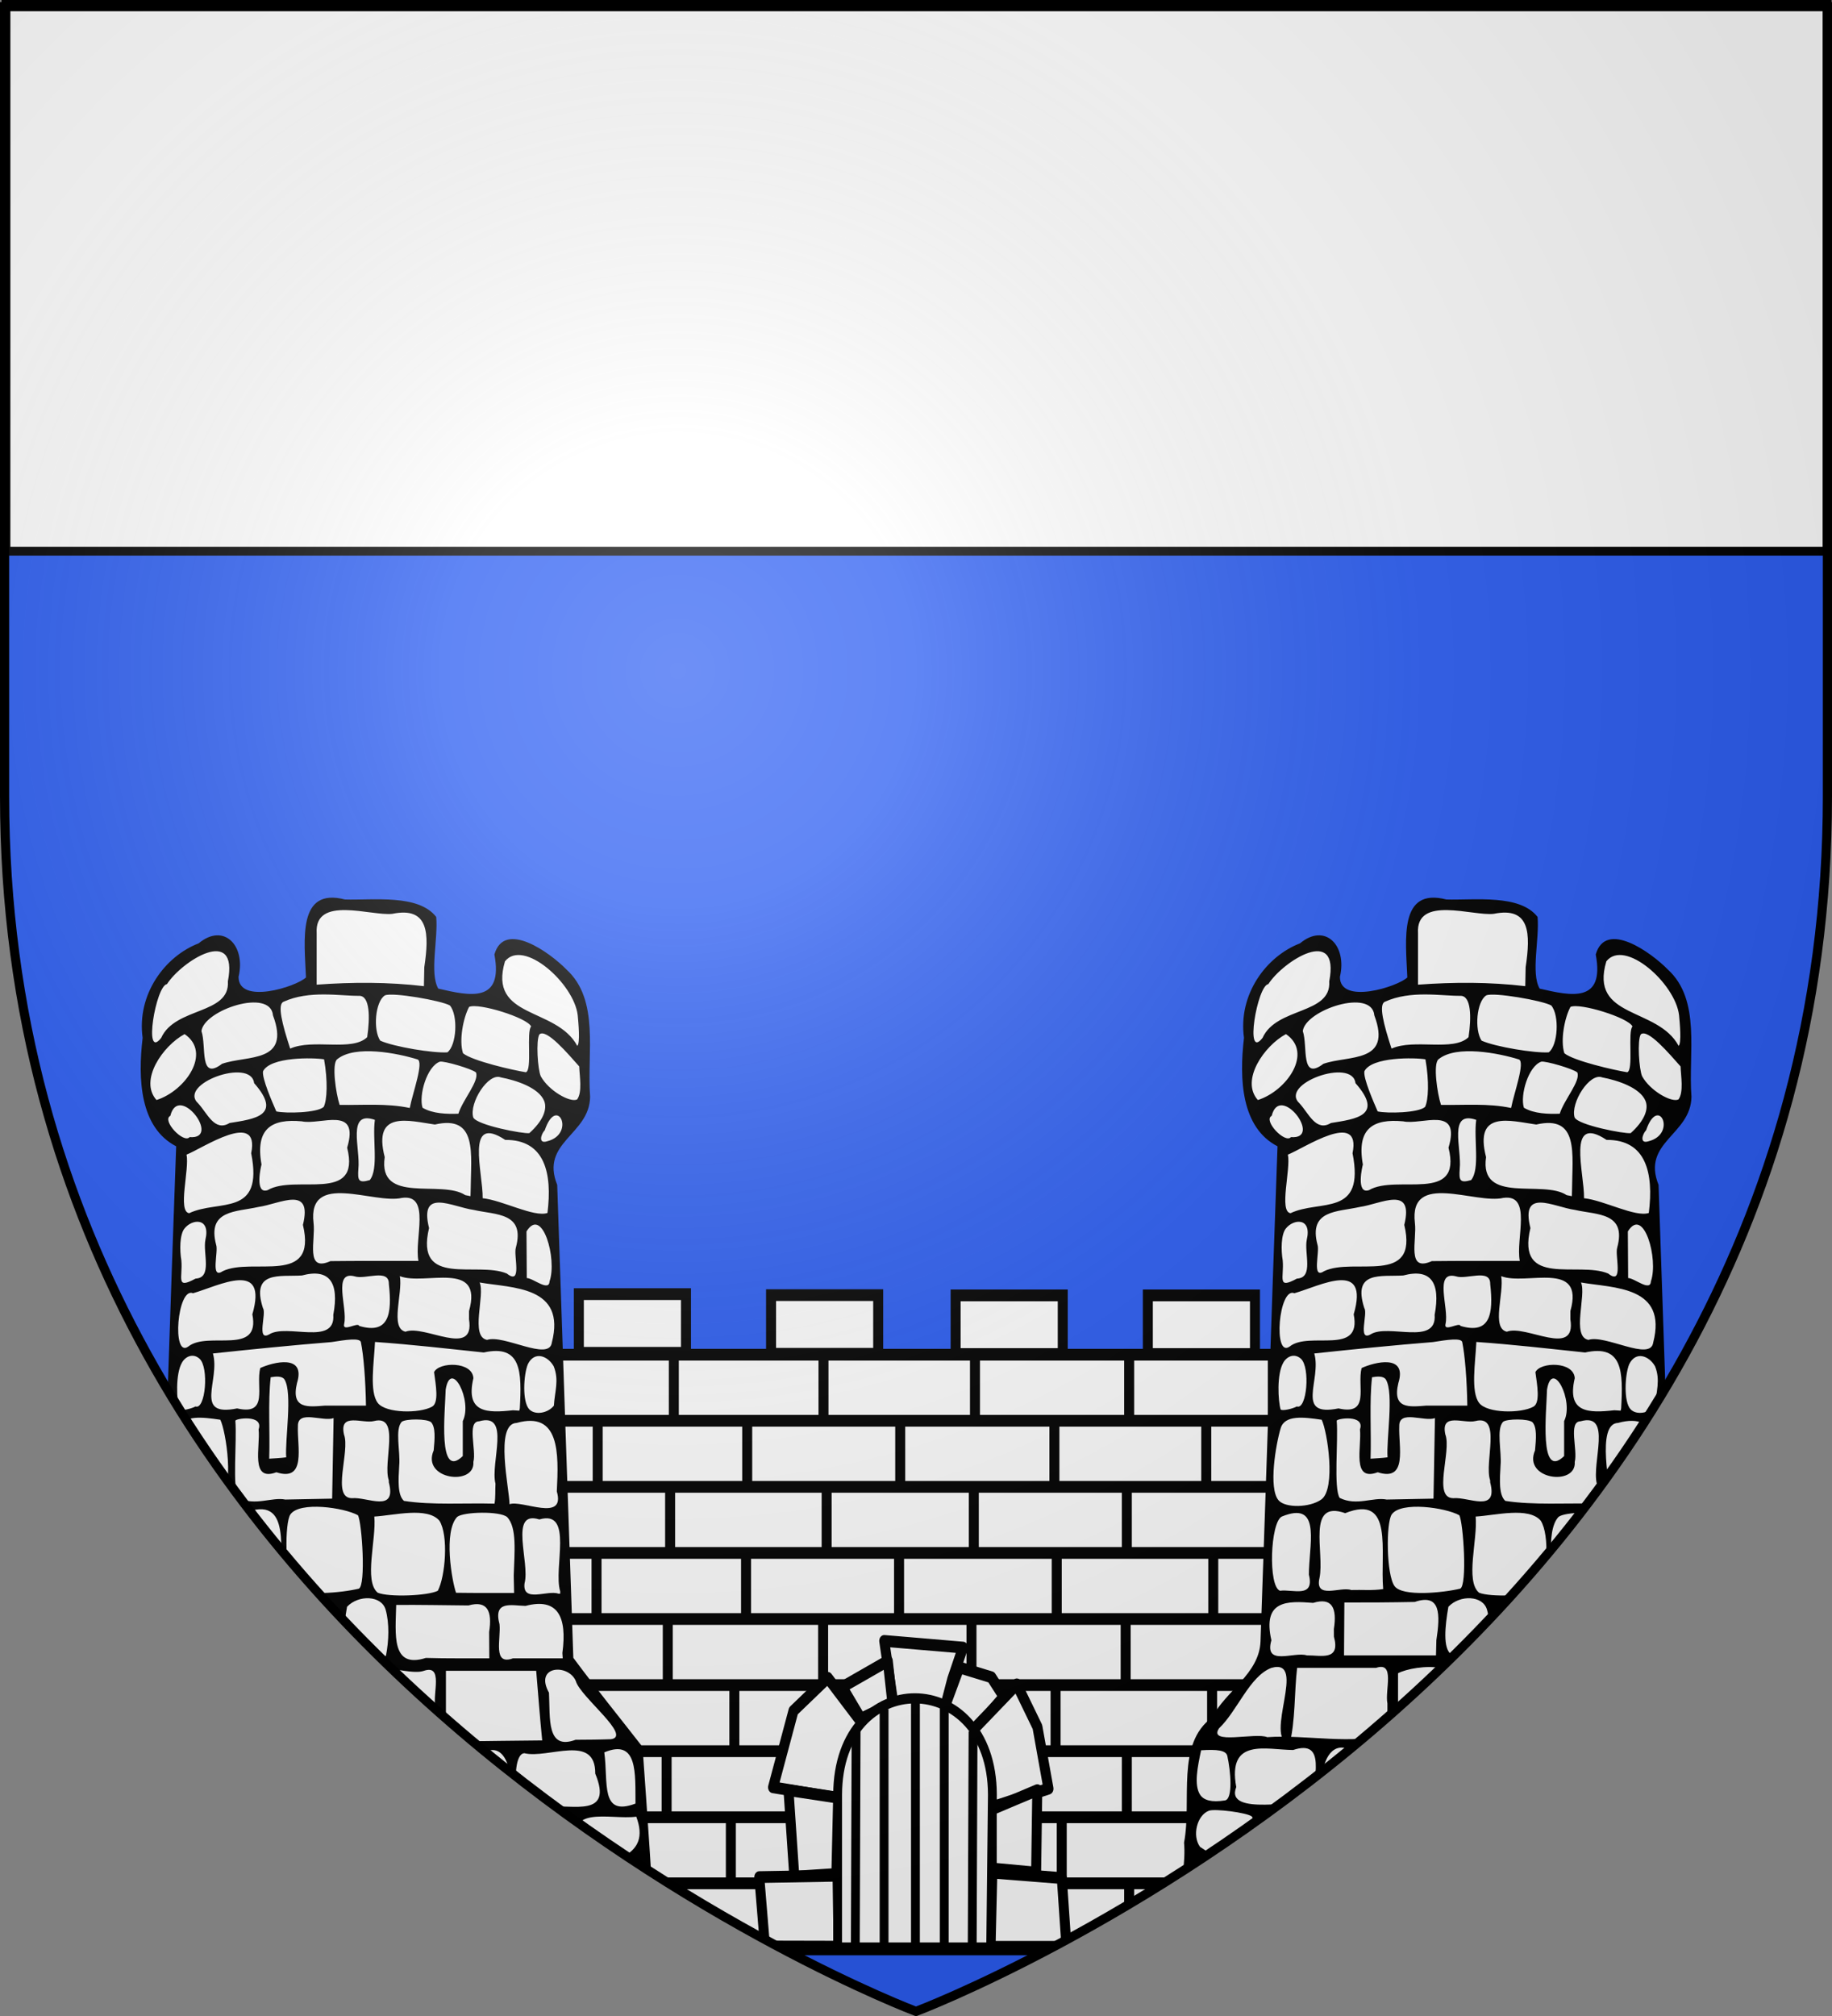
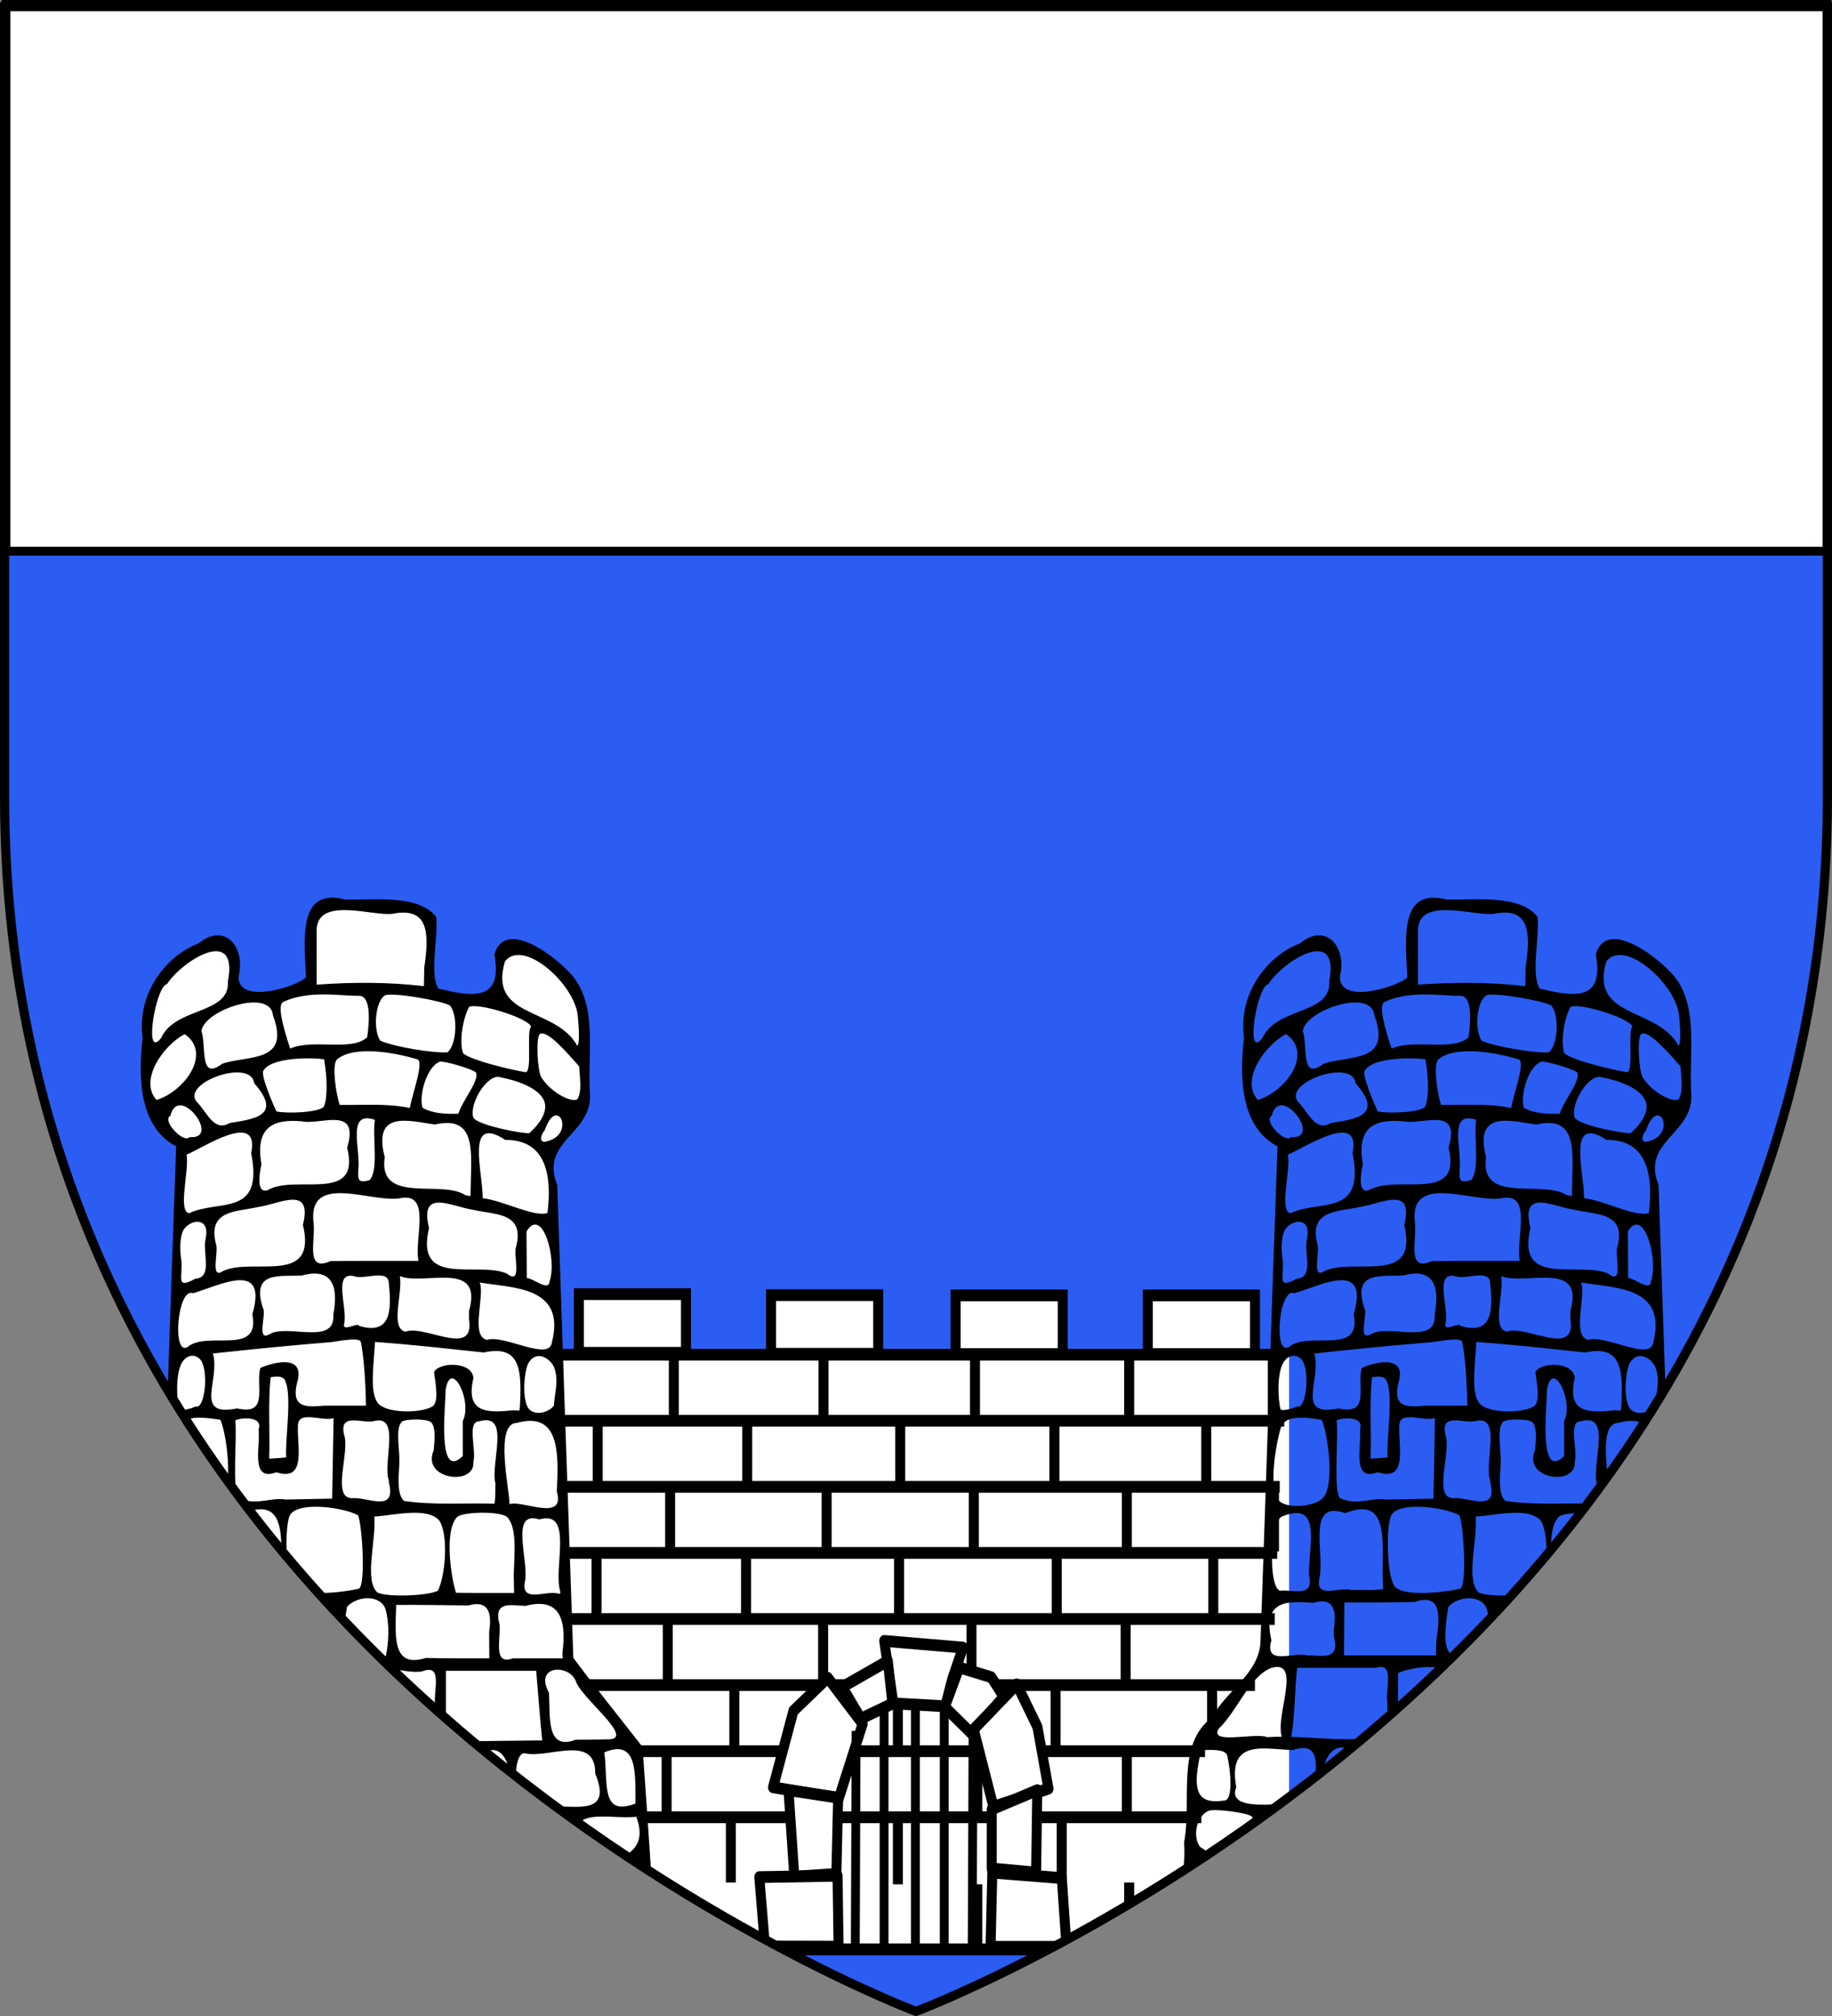
<svg xmlns="http://www.w3.org/2000/svg" xmlns:xlink="http://www.w3.org/1999/xlink" width="600" height="660" version="1.0">
  <rect width="100%" height="100%" fill="#808080" stroke="none" />
  <defs>
    <linearGradient id="b">
      <stop offset="0" style="stop-color:#fff;stop-opacity:.314" />
      <stop offset=".19" style="stop-color:#fff;stop-opacity:.251" />
      <stop offset=".6" style="stop-color:#6b6b6b;stop-opacity:.125" />
      <stop offset="1" style="stop-color:#000;stop-opacity:.125" />
    </linearGradient>
    <linearGradient id="a">
      <stop offset="0" style="stop-color:#fd0000;stop-opacity:1" />
      <stop offset=".5" style="stop-color:#e77275;stop-opacity:.659" />
      <stop offset="1" style="stop-color:#000;stop-opacity:.323" />
    </linearGradient>
    <linearGradient id="c">
      <stop offset="0" style="stop-color:#fd0000;stop-opacity:1" />
      <stop offset=".5" style="stop-color:#e77275;stop-opacity:.659" />
      <stop offset="1" style="stop-color:#000;stop-opacity:.323" />
    </linearGradient>
    <clipPath id="d" />
    <clipPath id="e">
      <path d="M792.893 1284.96S62.587 1051.241 62.587 457.272V-80.723h1460.611v537.996c0 593.97-730.305 827.686-730.305 827.686z" style="fill:none;stroke:#000;stroke-width:6.769;stroke-linecap:butt;stroke-linejoin:miter;stroke-miterlimit:4;stroke-opacity:1;stroke-dasharray:none" />
    </clipPath>
    <radialGradient xlink:href="#b" id="f" cx="221.445" cy="226.331" r="300" fx="221.445" fy="226.331" gradientTransform="matrix(1.353 0 0 1.349 -77.63 -85.747)" gradientUnits="userSpaceOnUse" />
  </defs>
  <g style="display:inline">
    <path d="M300 658.5s298.5-112.32 298.5-397.772V2.176H1.5v258.552C1.5 546.18 300 658.5 300 658.5z" style="fill:#2b5df2;fill-opacity:1;fill-rule:evenodd;stroke:none" />
    <g style="display:inline">
      <path d="M1.532 2.114h596.466v179.009H1.532z" style="fill:#fff;fill-opacity:1;fill-rule:nonzero;stroke:#000;stroke-width:2.902;stroke-miterlimit:4;stroke-opacity:1;stroke-dasharray:none" transform="translate(.42 -.674)" />
    </g>
    <g clip-path="url(#d)" style="fill:#1f1f1f;display:inline" transform="translate(.42 -.674)">
      <path d="M1.532 2.114h596.466v179.009H1.532z" style="fill:#1f1f1f;fill-opacity:1;fill-rule:nonzero;stroke:#000;stroke-width:2.902;stroke-miterlimit:4;stroke-opacity:1;stroke-dasharray:none" />
    </g>
  </g>
  <g clip-path="url(#e)" style="display:inline" transform="matrix(.409 0 0 .481 -24.081 40.97)">
    <path d="M518.563 817.11v45.674h-31.344v402.373h598.625V860.01h-26.656v-42.9h-87.22v42.684h-68.53V817.11h-85.344v42.436h-61.5V817.11H670.78v43.361h-67.343V817.11h-84.875z" style="fill:#fff;fill-opacity:1;stroke:none" transform="translate(5.291 -22.487)" />
    <path d="M490.61 859.353h592.353M491.61 904.328h590.353M494 949.304h584.353M500 994.279h576.353M500 1039.254h574.353M512.137 1084.23h546.352M556.182 1129.205h462.352M559.237 1174.18h456.352M593.155 859.126v43.936M713.007 859.593v43.936M532.2 904.464V948.4M834.311 859.593v43.936M957.775 857.724v43.936M1072.82 858.658v43.936M651.922 906.334v43.936M774.45 904.464V948.4M897.914 903.53v43.935M1019.507 904.464V948.4M590.19 946.53v43.937M715.524 948.4v43.936M833.376 950.27v43.936M955.904 948.4v43.936M1025.119 997.945v43.936M1073.756 949.335v43.936M531.264 993.271v43.936M650.987 994.206v43.936M773.515 994.206v43.936M899.784 995.14v43.937M954.969 1040.947v43.936M831.505 1040.947v43.936M712.718 1036.273v43.936M588.32 1040.947v43.936M641.633 1084.883v43.936M772.58 1083.948v43.936M898.85 1083.948v43.936M1024.183 1082.078v43.937M711.686 1127.748v43.936M587.384 1126.95v43.935M836.182 1127.884v43.936M955.904 1130.688v43.937M638.827 1174.625v43.936M903.784 1175.56v43.936M957.775 1218.56v43.937M584.578 1219.496v43.936M972.73 818.984h85.782v39.928H972.73v-39.928zM818.814 818.983h85.782v39.929h-85.782v-39.929zM671.024 818.804h85.782v39.929h-85.782v-39.929zM517.108 818.128h85.782v39.929h-85.782v-39.929z" style="fill:none;stroke:#000;stroke-width:7.998;stroke-linecap:butt;stroke-linejoin:miter;stroke-miterlimit:4;stroke-opacity:1" transform="translate(5.291 -22.487)" />
-     <path d="M573.22 1219.155h429.1" style="fill:none;stroke:#000;stroke-width:8;stroke-linecap:butt;stroke-linejoin:miter;stroke-miterlimit:4;stroke-opacity:1;stroke-dasharray:none" transform="translate(5.291 -22.487)" />
    <path d="M564.866 1264.13h447.093M772.58 1175.897v43.937M711.686 1219.697v43.937M836.182 1219.833v43.937" style="fill:none;stroke:#000;stroke-width:7.998;stroke-linecap:butt;stroke-linejoin:miter;stroke-miterlimit:4;stroke-opacity:1" transform="translate(5.291 -22.487)" />
    <g style="fill:#e7caca;fill-opacity:1">
      <g style="fill:#fff;fill-opacity:1;stroke:#000;stroke-width:8;stroke-miterlimit:4;stroke-opacity:1;stroke-dasharray:none">
        <path d="m742.165 1113.102-19.073 50.614-52.673-7.45 16.34-52.03 27.478-22.488 27.928 31.354z" style="fill:#fff;fill-opacity:1;stroke:#000;stroke-width:8;stroke-linecap:butt;stroke-linejoin:round;stroke-miterlimit:4;stroke-opacity:1;stroke-dasharray:none;stroke-dashoffset:.1" transform="translate(7.483 -24.965)" />
        <path d="m722.54 1163.35-1.403 51.911-33.672 1.87-4.677-58.925 39.752 5.144zM901.655 1218.067l3.741 46.766H844.6l1.403-50.507 55.652 3.741zM813.929 1082.664l-5.661 18.457-41.512-1.944-7.309-42.544 63.04 4.536-8.558 21.495z" style="fill:#fff;fill-opacity:1;stroke:#000;stroke-width:8;stroke-linecap:butt;stroke-linejoin:round;stroke-miterlimit:4;stroke-opacity:1;stroke-dasharray:none;stroke-dashoffset:.1" transform="translate(7.483 -24.965)" />
        <path d="m766.032 1099.28-25.253 10.29-14.966-21.513 36.478-17.771 3.741 28.995zM829.635 1119.858l-21.73-18.257 11.684-26.907 25.618 6.662 9.982 13.22-25.554 25.282z" style="fill:#fff;fill-opacity:1;stroke:#000;stroke-width:8;stroke-linecap:butt;stroke-linejoin:round;stroke-miterlimit:4;stroke-opacity:1;stroke-dasharray:none;stroke-dashoffset:.1" transform="translate(7.483 -24.965)" />
        <path d="m890.979 1157.204-44.085 12.278-15.822-52.69 34.54-30.59 16.522 28.992 8.845 42.01z" style="fill:#fff;fill-opacity:1;stroke:#000;stroke-width:8;stroke-linecap:butt;stroke-linejoin:round;stroke-miterlimit:4;stroke-opacity:1;stroke-dasharray:none;stroke-dashoffset:.1" transform="translate(7.483 -24.965)" />
        <path d="m881.077 1214.326-35.542-2.806v-40.22l36.478-13.094-.936 56.12zM722.89 1264.74l-58.925-.116-4.56-47.234 62.667-.935.818 48.286z" style="fill:#fff;fill-opacity:1;stroke:#000;stroke-width:8;stroke-linecap:butt;stroke-linejoin:round;stroke-miterlimit:4;stroke-opacity:1;stroke-dasharray:none;stroke-dashoffset:.1" transform="translate(7.483 -24.965)" />
      </g>
      <g style="fill:#fff;fill-opacity:1;stroke:#000;stroke-width:6.905;stroke-miterlimit:4;stroke-opacity:1;stroke-dasharray:none">
-         <path d="M723.008 1161.998c.285-87.453 120.511-86.924 120.783 0l-1.32 103.87H723.008v-103.87z" style="fill:#fff;fill-opacity:1;stroke:#000;stroke-width:6.905;stroke-linecap:butt;stroke-linejoin:round;stroke-miterlimit:4;stroke-opacity:1;stroke-dasharray:none;stroke-dashoffset:.1" transform="matrix(1.026 0 0 1.002 -12.183 -28.032)" />
        <path d="m737.412 1118.739-.618 147.774M759.26 1103.876v161.957M783.73 1097.607v168.212M806.217 1101.576v163.58M828.701 1119.05l-.656 145.498" style="fill:#fff;fill-opacity:1;fill-rule:evenodd;stroke:#000;stroke-width:6.905;stroke-linecap:butt;stroke-linejoin:miter;stroke-miterlimit:4;stroke-opacity:1;stroke-dasharray:none" transform="matrix(1.026 0 0 1.002 -12.183 -28.032)" />
      </g>
    </g>
    <path d="M1438.063 1430.25c-9.961-.762-17.575 7.725-18.407 17.094-2.032 11.973-.339 24.155.157 36.187-11.714 7.544-26.156 10.338-40 10.844-7.519.344-17.99-2.743-18.032-11.813 2.947-9.39.657-22.623-10-26-9.791-3.256-17.563 4.671-26.373 7.365-21.71 9.575-39.59 31.998-36.814 56.76.122 11.435-2.358 23.165-.564 34.746 1.39 17.34 11.018 34.572 27.845 40.786-5.01 113.827-8.879 227.718-14 341.531-3.574 19.32-22.47 29.31-34.219 43.25-2.995 4.57-6.5 8.226-11.031 11.281-14.206 13.154-13.314 34.404-13.49 52.281.392 9.829-1.15 19.57-1.979 29.22 1.556 22.849-10.691 46.11-2.093 68.343 12.715 23.263 37.136 37.188 61.347 45.872 18.34 6.189 36.727 12.964 55.911 16.059 22.386 4.855 46.116 12.576 68.898 5.413 34.153.82 68.68-2.573 102.5 3.25 34.408.716 67.067-11.794 99.632-21.047 27.044-9.128 52.88-25.504 68.274-50.14-2.897-44.863-6.589-89.67-10.313-134.47-18.54-20.172-37.441-40.026-55.437-60.687-4.428-107.402-8.63-214.812-12.938-322.219-5.211-9.485-3.11-21.671 4.657-29.125 8.524-9.633 22.41-17.93 21.562-32.625-2.112-24.017 4.878-50.355-7.781-72.343-8.847-13.116-23.114-21.624-37.219-28.157-7.911-3.285-20.1-6.567-25.781 1.75-3.47 4.37.614 10.146-.563 15.313.137 9.546-8.566 16.662-17.718 16.625-10.692.797-21.17-1.785-31.625-3.656-7.398-11.865-2.651-26.794-2.375-39.875-.044-4.615 1.91-10.853-3.719-12.938-16.937-9.894-37.536-7.396-56.374-7.655-7.522.828-14.562-1.057-21.939-1.22z" style="fill:#fff;fill-opacity:1;stroke:none" transform="translate(-1113.881 -902.431)" />
    <path d="m1512.515 1475.584-.302 12.875c-28.514-2.85-57.293-2.793-85.887-1.013v-34.974c-1.891-26.103 43.868-11.544 60.615-13.241 29.288-5.08 29.583 13.462 25.574 36.353zm-210.69 48.097c-14.526 15.799-4.285-35.67 4.654-36.625 11.705-15.542 57.584-40.487 48.762-1.864 1.796 22.738-42.226 17.306-53.415 38.49zm333.538-15.466c.57 5.175 2.103 18.951-.33 20.912-16.85-26.73-71.658-18.21-57.902-57.569 14.627-15.703 55.243 15.027 58.232 36.657zm-230.237 22.758c-6.49-16.853-10.344-29.938-5.424-31.854 20.712-8.07 45.241-3.938 60.664-4.082 8.558-.08 8.82 14.398 6.42 28.157-12.243 10.009-43.437.813-61.66 7.779zm127.9-29.365c6.734 6.805 5.326 27.24-2.035 31.9-11.184.64-42.618-3.706-53.756-7.96-5.848-7.357-4.021-26.655 3.723-30.794 5.812-2.346 45.287 3.525 52.068 6.854zm-182.45 39.699c-18.593 12.014-12.324-12.054-16.508-22.254 1.973-14.378 55.403-29.508 57.283-10.684 14.417 32.732-20.398 26.916-40.775 32.938zm247.505-25.416c-4.017 3.526 1.035 29.621-4.21 31.172-9.878-1.335-42.851-7.683-50.345-12.93-3.333-8.764.155-24.09 4.871-31.549 7.417-2.943 46.364 7.268 49.684 13.307zm-300.005 50.068c-14.198-13.495 5.27-37.015 22.5-44.868 22.04 12.757.537 38.683-22.5 44.868zm338.49-22.875c.243 6.44 2.638 17.6-1.702 22.506-5.712 2.247-22.74-5.983-29.063-15.791-2.458-4.494-4.029-24.529-1.1-28.514 5.594-4.225 23.004 13.358 31.864 21.799zm-129.59-4.785c5.482 1.457-3.8 22.922-6.109 33.08-18.539-3.33-37.417-1.83-56.146-2.105-2.992-7.783-6.463-27.9-2.011-31.031 14.26-10.03 48.778-4.06 64.266.057zm-74.99 32.333c-5.114 4.08-30.15 4.561-37.962 3.087-3.118-6.117-11.605-22.451-10.634-27.328 5.86-9.953 40.43-9.35 48.884-8.13 3.087 14.881 2.408 27.682-.288 32.371zm107.84 4.651c-9.156.26-20.582.055-28.722-4.083-3.137-8.493 3.505-28.194 13.898-31.343 3.5-.619 25.443 4.806 28.883 7.327 2.893 5.777-10.68 18.682-14.06 28.1zm-183.25 6.329c-11.962 6.2-17.747-6.575-25.074-13.316-16.945-13.208 42.313-31.452 44.74-13.837 23.07 22.245.174 24.398-19.666 27.153zm240.057 6.875c-4.821.617-42.242-5.46-44.919-10.7-3.412-9.86 12.063-30.656 22.11-27.225 12.615 2.034 30.198 7.012 34.61 15.875 2.91 5.844-1.096 13.907-11.8 22.05zm-272.024 2.71c-4.744 4.69-22.592-11.421-15.45-14.467 6.594-22.818 41.405 16.31 15.45 14.468zm286.492 2.797c-7.709 2.171-5.068-4.936-2.125-7.472 9.768-24.415 25.02 2.417 2.125 7.472zm-142.26 26.465c-9.01 2.19-9.798.305-9.109-7.658 1.733-13.805-9.525-39.98 13.21-33.342-2.135 12.833 3.207 33.426-4.1 41zm-81.733 6.825c-10.848 3.192-5.195-16.927-4.938-17.397-5.218-24.748 8.35-31.32 32.295-29.424 14.913 2.782 46.499-11.11 36.28 17.942 11.307 38.452-41.567 17.805-63.637 28.88zm162.538.05-.136 4.066-4.184-.704c-18.919-10.804-70.07 6.69-64.511-25.894-9.764-32.221 19.366-24.654 40.166-22.161 34.462-6.727 28.85 19.889 28.665 44.693zm-225.416 15.658c-9.42-1.163.34-29.964-2.107-39.873 12.479-4.087 59.035-30.994 51.77-.943 10.197 43.803-26.05 31.215-49.663 40.816zm286.918-.158c-10.728 3.089-35.855-8.592-51.887-10.04.377-17.073-14.387-57.888 18.065-39.688 31.75-.219 37.777 22.64 33.822 49.728zm-140.746 32.625c-11.01 0-22.021.032-33.031.144-20.569 7.828-11.761-14.394-13.542-26.003-4.935-35.499 48.432-12.543 70.774-17.028 23.481-2.838 9.757 27.863 13.223 42.887h-37.424zm-119.326 7.003c-10.138 5.839-3.224-13.298-5.25-17.993-7.406-23.87 16.124-22.283 33.845-25.724 17.05-2.021 43.578-15.192 35.655 12.211 11.78 41.983-40.555 21.72-64.25 31.506zm234.75-16.003c-1.975 5.324 5.44 26.117-7.25 17.593-23.764-8.568-73.764 9.957-62.25-30.954-8.123-27.694 18.577-14.358 35.654-12.353 17.673 3.479 41.53 1.61 33.846 25.714zm-256.5 21.057c-16.252 7.554-10.135-.675-11.34-12.346-1.404-7.034-1.371-17.465 2.394-21.638 6.152-6.82 21.11-7.772 16.865 7.512-2.183 9.163 5.828 25.893-7.92 26.472zm283.507 1.818c-.446 7.394-13.074-2.138-18.257-2.208l-.224-31.708c12.719-17.6 24.66 18.923 18.48 33.916zm-152.507 30.375c-.834-2.9-13.81 4.648-11.95-1.493 2.865-10.747-9.635-36.256 8.335-32.257 8.394 2.468 27.64-5.63 27.421 5.223 2.682 20.324.08 34.56-23.806 28.527zm-72 5.762c-10.499 5.024-1.983-14.325-5-17.847-9.768-25.753 13.491-21.294 31.168-22.244 22.042-4.996 30.02 4.682 25.148 26.802 1.808 21.385-37.313 5.723-51.316 13.29zm160-15.847v5.547c5.02 26.79-35.687 3.356-50.91 8.49-12.61-2.488-2.01-26.203-4.478-37.823 19.585 6.649 67.084-11.44 55.388 23.786zm-224.75 24.09c-13.453 8.411-8.854-40.829 3.736-36.243 20.835-5.09 60.354-23.28 47.514 14.354 6.68 28.602-35.533 11.174-51.25 21.888zm291.064-2.63c-2.17 12.984-38.604-5.75-51.856-1.856-13.835-2.223-1.428-30.585-5.958-39.081 26.129 3.899 69.48 2.291 57.814 40.937zm-252.012 44.776c-35.365 6.1-13.263-19.462-19.38-37.4 30.85-2.808 64.001-5.632 94.911-7.746 11.104-1.475 22.826-3.09 23.582.05 2.193 9.106 3.738 25.927 4.064 43.196h-32.9c-13.27.868-27.427 2.576-22.316-15.397 7.324-20.006-19.316-14.156-29.451-10.179-3.774 12.608 7.152 32.482-18.51 27.476zm226.366-.026-.394 1.55-5.094-.263c-20.265 1.881-38.317 2.104-31.68-21.812-.696-11.567-27.496-11.21-31.5-4.156 1.42 8.845 4.026 20.852-1.594 23.518-9.933 4.714-37.03 4.598-43.459-2.523-6.884-7.627-3.006-27.433-2.242-41.524 29.072 1.708 58.072 4.578 87.079 7.17 30.223-5.674 30.504 12.957 28.884 38.04zm-259.713-1.307c-3.21 1.55-11.78 3.28-13 2.017-1.977-5.735-3.289-24.14 2.332-32.081 2.954-4.173 8.845-6.235 13.87-2.465 7.741 5.809 4.834 35.049-3.202 32.529zm286.855-27.338c4.488 9.533.783 17.24.152 26.793-5.003 5.284-15.147 6.59-19.725 2.487-5.737-5.142-4.59-23.51-1.138-30.688 5.255-9.165 15.915-5.782 20.71 1.408zm-214.199 61.963c-4.521.542-9.079.655-13.62.936.72-18.178-1.066-38.713 1.197-55.441 4.265-.646 9.353-.897 11.108 1.61 6.524 9.33.22 40.893 1.315 52.895zm141.389-24.663v23.816c-20.254 16.583-14.121-30.38-13.699-45.268 4.203-21.338 21.793 7.686 13.699 21.452zm-59.237 40.345.027 1.34c6.513 21.274-17.383 9.742-29.51 10.785-16.878-.01-1.261-31.974-6.41-43.368-3.975-15.357 15.02-7.132 24.055-9.132 21.66-4.649 6.784 28.079 11.838 40.375zm-82.851 13.06c-10.936-1.85-24.096 4.62-37.67-1.136-4.959-6.672-1.01-38.786-2.357-52.427-.457-1.608 22.925-4.616 18.615 5.831 1.543 11.634-6.938 35.908 14.227 29.16 24.402 6.709 16.492-17.733 17.25-31.383-.29-11.427 19.929-2.793 28.574-5.48-.391 18.271-.778 36.542-1.16 54.813l-37.48.622zm168.27-10.81c-.286 4.514.132 9.14-.754 13.599-23.492-.562-50.172 1.12-72.535-1.88-5.24-4.019-4.487-14.058-3.8-24.032 1.054-9.617-3.689-24.906 2.128-29.857 3.212-2.017 19.953-2.14 23.414.337 3.686 3.46 2.94 11.255 2.068 19.175-10.065 19.88 33.274 24.59 31.797 7.833 2.515-8.146-5.381-27.468 4.576-27.625 25.827-6.257 8.802 28.159 13.107 42.45zm-220.616 10.762c-9.14 5.57-28.748 5.963-34.235.564-8.26-8.127-2.176-38.198 1.686-49.068 3.252-9.152 18.167-7.616 32.832-5.775 4.614 7.948 11.554 47.065-.283 54.28zm269.727-5.512c7.292 21.335-28.128 5.554-37.866 8.725.013-10.125-12.216-54.824 5.698-55.32 34.435-8.143 33.772 20.297 32.168 46.595zm-220.197 66.49c-8.482 1.13-17.087.379-25.614.635-8.662-2.54-29.412 6.708-25.371-8.222 4.229-17.172-10.774-53.479 20.59-44.092 39.163-13.28 27.809 25.97 30.395 51.68zm-59.406-13.24-.034 1.59-.039 1.826c4.753 16.385-13.061 9.72-23.137 10.96-9.653-2.86-7.768-46.723 1.456-50.503 30.22-10.523 22.806 15.28 21.754 36.127zm120.355-37.026c3.223 4.832 6.556 48.057.67 49.998-13.815 2.779-46.041 5.558-52.437-1.667-6.727-7.6-6.957-43.184-2.324-48.868 7.39-9.064 43.018-4.662 54.09.537zm124.752 41.026c.1 3.958.198 7.917.297 11.875-15.498-.036-30.998.097-46.495-.125-3.375-8.234-10.186-41.693.938-51.662 5.105-3.485 34.169-4.063 39.942.107 8.108 7.066 5.856 24.42 5.318 39.805zm37.214 10.75-.012 1.625h-1.404c-8.689-2.719-29.115 6.551-27.132-7.069 4.558-14.035-12.86-50.133 11.837-43.461 27.872-6.9 10.951 33.17 16.71 48.905zm-97.994-.356c-8.002 3.457-39.095 4.492-48.132 1.317-11.276-7.96-1.012-36.093-2.727-51.836 15.932-.792 42.479-6.8 52.133 2.837 7.466 10.061 4.724 37.95-1.274 47.682zm-82.319 33.606-.308 10.375h-73.64c.09-12 .183-24 .274-36 18.772.033 37.544-.058 56.313-.377 20.835-6.071 20.57 8.438 17.361 26.002zm-82.086-7.588.04 5.175c5.385 16.767-10.285 12.638-21.644 12.788-10.14-2.829-34.485 7.794-28.424-10.293-7.337-27.422 12.795-26.847 33.45-25.444 15.223-3.96 19.201 3.543 16.579 17.774zm122.62-13.13c3.053 9.225 2.6 21.188.32 30.956-.856 3.665-24.453 2.068-28.997-.6-6.737-3.957-4.992-19.115-2.231-32.364 9.205-8.287 27.66-7.804 30.908 2.007zm141.533 29.468.137 1.803.14 1.822h-39.83c-16.488 5.081-9.593-13.042-10.786-23.14-5.166-16.519 9.556-12.764 20.807-12.548 25.75-5.746 33.457 7.176 29.532 32.063zm-58.652-14.294c.046 5.973.09 11.946.137 17.92-16.943-.056-33.89.168-50.828-.273-27.935 7.569-24.286-16.223-23.74-36.077 19.284-.118 38.568.211 57.852.356 15.195-3.627 19.218 3.898 16.579 18.074zm-162.613 48.67c-.012 6.886.037 13.774-.13 20.66-26.387 7.751-65.042.375-96.132 2.26-9.15-3.42-47.747 5.538-38.542-6.065 14.725-11.906 24.319-35.32 41.805-41.08 29.66-7.244-6.69 48.125 14.59 51.814 4.748-14.84 3.86-36.35 6.111-51.84h63.163c15.64-4.513 6.933 15.323 9.135 24.25zm260.099 24.31c-9.416.291-18.839.334-28.258.379-23.497 7.404-20.287-14.693-21.32-32.042-12.138-18.594 15.603-19.878 21.503-7.932 3.4 10.67 45.548 37.677 28.075 39.595zm-200.849-23.186.365 23.625c-17.038-.199-34.077-.359-51.115-.515v-44.831c13.08-5.862 63.575-10.619 50.75 21.721zm111.429 24.315c-14.224.24-28.465.076-42.68.7v-48.39h72.291c1.615 15.791 2.918 31.62 4.818 47.379l-34.43.31zm-51.18-23.44v5.98c6.222 21.66-10.748 20.512-28.095 17.263-31.899 9.557-22.178-22.401-23.92-42.672 2.462-13.106 30.227-1.19 42.881-4.82 15.64-4.514 6.933 15.322 9.135 24.25zm-268.697 29.833c12.697-.702 19.965-.046 21 3.868 2.661 10.072 4.64 29.354-1.863 30.255-10.67 1.48-16.96-.104-19.853-3.764-5.286-6.683-1.95-19.632.716-30.359zm429 36.277c-28.5 9.159-21.636-14.257-24.983-34.847 27.136-9.724 24.742 14.91 24.982 34.847zm-339.8.265c-10.494-3.779-70.542 8.89-61.058-11.5-7.216-33.778 23.844-25.391 45.55-25.239 27.001-7.654 16.109 19.117 15.509 36.74zm29.555 1.073c-31.026 15.958-28.021-52.456 1.969-37.204 16.114 5.917 51.648-12.556 50.369 14.006-17.845 8.816-28.95 28.272-52.338 23.198zm241.25.83-4.322.117-4.058.12c-20.11 12.5-23.342-36.445-11.624-36.689 19.067 3.966 57.093-13.677 56.776 13.894 14.688 30.121-18.659 20.783-36.772 22.558zm-35.897 1.158c-5.449-.129-11.125 1.603-16.477.034-23.28 4.81-34.57-14.209-52.329-23.22-.966-26.359 34.056-8.21 50.37-14.005 25.195-13.56 27.703 30.368 18.436 37.192zm-89.144 11.19c-7.985 3.697-20.313-2.298-29.905-.342-19.463 6.12-17.144-18.39-22.898-30.574-16.757-28.804 30.371-11.426 45.934-16.571 38.242-10.96 9.611 28.465 6.869 47.486zm-61.727 13.326c-3.528-6.665-35.606-21.38-15.6-30.157 16.003-31.266 37.41 23.69 15.6 30.157zm87.4-3.827c-28.142 20.802-13.03-24.906-7.48-36.47 19.366 9.928 31.11 23.593 7.48 36.47zm-220.612 22.21c-14-3.265-28.664-9.71-40.868-16.756-6.499-7.506-2.52-21.551 7.143-24.62 4.608-1.462 30.224 1.25 34.281 3.912 5.975 6.868-.914 24.177-.556 37.465zm350.738 1.223c-6.526 3.197-2.966-10.984-5.17-13.638-17.336-34.466 23.261-22.36 44.035-24.906 12.294 27.98-20.715 28.663-38.865 38.544zm-281.56-2.183c-.175 4.683.36 10.197-.304 14.37-17.852-5.839-73.648 3.39-59.576-25.035-5.967-33.512 21.6-26.257 45.258-24.871 31.42-7.713 11.155 18.312 14.622 35.536zm223.995 15.092c-5.335.458-10.67.912-16 1.428.166-16.6 1.046-33.202-5.362-48.95 19.711 4.894 64.18-17.144 63.507 11.82 19.196 34.063-19.65 33.096-42.145 35.702zm-180.243 1.908c-1.78 5.162-13.684-1.204-17.757.846-26.308 6.813-17.599-26.585-13.914-42.08-1.38-15.882 19.275-17.637 25.686-5.437 25.8 13.95 13.653 26.316 5.985 46.671zm152.564 2.218c-3.689 2.5-25.098 2.94-30.087 1.095-5.35-3.913-2.26-15.511-11.578-24.155-6.314-11.219 16.785-21.933 23.607-31.471 19.232-6.024 18.154 16.515 21.237 29.037.2 9.614 1.907 20.792-3.18 25.494zm-291.14-15.266c.845 3.221-1.273 22.757-2.935 25.737l-18.198-10.558c-3.54-2.053-3.555-20.124-.461-23.24 5.357-5.108 18.618-.418 21.594 8.06zm416.935 17.492c-2.218 5.229-10.788 5.865-14.92 9.464-2.352-3.858-10.015-18.674-5.6-24 5.545-6.69 10.435-9.776 19.98-12.329 2.635 7.73 3.727 19.352.54 26.865zm-366.101.276c5.07 5.479-3.148 17.514-2.802 26.265-11.384.253-24.158-6.163-43.023-15.55-3.815-1.9 2.808-16.945 5.15-26.12 4.245 3.712 28.331 2.068 40.675 15.405zm302.717 28.679c-4.808 2.76-10.136-24.753-7.52-27.06 12.484-11.001 34.922-11.801 43.431-12.708 14.176 29.727-12.723 31.847-35.91 39.768zm-245.045 6.851c-.37 1.002.554 3.468-1.445 2.625-14.7-.729-48.217 1.176-49.83-12.16-1.045-12.204.244-21.48 5.76-25.72 7.54-4.17 33.25-.397 41.785 3.385 8.04 5.398 8.117 16.944 3.73 31.87zm232.035-3.095c-9.616 7.84-39.702 10.013-51.299 6.147-2.136-3.053-8.292-28.118-3.313-29.888 15.496-5.51 45.015-6.846 52.238-6.246 3.905 12.402 6.346 24.385 2.374 29.987zm-221.27-26.301c3.16-3.102 14.894-.458 19.482 3.435 5.528 4.692 1.73 22.323.241 28.414-3.467 3.671-12.555 2.126-19.625 1.133-5.173-.727-1.738-25.604-.099-32.982zm158.476 35.206-10.883.546c-14.837 3.223-5.984-28.035-5.242-34.283 23.003-12.101 19.358 26.878 16.125 33.737zm-256.234 16.065c-3.626 11.807-46.827-20.5-46.993-34.443-.941-5.525 1.13-14.092 5.234-17.055 15.553 11.011 38.984 13.601 44.63 26.016 2.644 5.816.861 13.815-2.871 25.482zm359.056 6.547c-8.828 6.063-4.178-26.716-7.71-30.87 14.187-.089 44-31.493 48.012-20.77 6.923 25.043-23.303 39.847-40.302 51.64zm-301.725-14.477c1.914 4.682 2.069 29.327-2.034 32.413-5.756.34-42.663-9.038-46.124-16.437-6.373-14.017 2.08-40.869 17.199-28.015 12.41 3.058 26.472 3.68 30.959 12.04zm245.902 34.372c-12.27 3.163-3.488-23.793-5.927-32.993 6.111-6.465 42.157-18.872 46.095-10.147 17.015 33.47-16.314 34.926-40.168 43.14zm-98.252-5.567c2.224 14.015-4.087 10.698-14.675 10.875.038-37.135-.29-74.27-.528-111.404-3.672-16.6 2.798-28.225 17.923-10.972.138 37.167-1.84 74.337-2.72 111.501zm-21.343-37.208.244 35.295c5.065 15.36-7.345 13.364-18.326 12.786l-.314-115.055c-3.87-15.345 3.888-19.094 18.064-16.443-.038 27.806.15 55.612.332 83.417zm-24.522-17.166.427 63.423c-21.615 12.439-13.18-22.962-14.472-37.258 4.643-28.56-10.823-66.487 6.658-88.89 16.471.885 2.42 46.002 7.387 62.725zm-20.607 25.374.28 34.395c-10.74 20.206-19.046-13.73-13.302-27.088 2.222-27.738-8.825-61.003 12.069-83.682.48 25.456.743 50.916.953 76.375zm90.3 37.5c.529 5.58-1.739 5.06-7.237 3.466-19.214 2.451-6.455-35.315-10.639-58.537 4.071-14.378-5.756-82.833 15.39-43.78 7.19 32.329 1.07 65.976 2.487 98.851zm-113.003 4.048-3.5 1.912c-17.247-.516-39.8.618-47.135-11.454-2.651-6.623-1.812-27.7 2.94-33.504 7.718-5.888 30.148 3.604 39.888.62 15.88.344 7.58 29.84 7.807 42.426zm173-39.365c1.423 24.89 1.967 42.376-28.75 41.49l-5.094.802c-23.645 8.459-16.93-17.294-17.273-30.878-3.678-20.263 40.753-15.557 51.117-11.414zm-50.979 51.405c28.168 1.23 57.768-7.968 84.744-16.102 34.262-8.461 67.524-25.791 86.575-56.513-2.87-45.303-6.61-90.581-10.407-135.822-17.885-19.551-37.497-40.05-55.409-60.63-4.404-107.297-8.62-214.601-12.912-321.902-13.825-29.183 26.018-34.022 26.345-60.031-2.723-29.286 7.996-65.77-19.044-86.639-12.87-11.206-49.623-33.98-57.596-10.14 7.351 33.294-19.645 28.252-44.95 23.226-7.101-10.547-.042-33.66-1.633-48.759-14.184-15.65-50.353-11.314-73.016-11.879-38.225-8.404-32.556 27.25-31.282 53.043-7.802 6.366-54.067 18.786-53.989-.392 5.968-21.397-11.927-37.006-31.947-22.814-26.955 8.784-49.678 34.663-44.866 64.326-3.882 28.046-2.241 61.054 26.855 73.815-4.783 112.328-8.994 224.683-13.618 337.02-1.034 22.119-27.9 33.658-38.759 51.726-29.24 18.032-16 56.427-22.478 85.236 2.811 26.086-15.093 58.73 3.744 80.043 23.756 31.874 63.64 40.583 99.372 52.006 27.232 3.764 56.001 16.666 83.097 7.97 33.729.95 68.024-2.703 101.174 3.212z" style="fill:#000;fill-opacity:1;stroke:none" transform="translate(-1113.881 -902.431)" />
-     <path d="M1438.063 1430.25c-9.961-.762-17.575 7.725-18.407 17.094-2.032 11.973-.339 24.155.157 36.187-11.714 7.544-26.156 10.338-40 10.844-7.519.344-17.99-2.743-18.032-11.813 2.947-9.39.657-22.623-10-26-9.791-3.256-17.563 4.671-26.373 7.365-21.71 9.575-39.59 31.998-36.814 56.76.122 11.435-2.358 23.165-.564 34.746 1.39 17.34 11.018 34.572 27.845 40.786-5.01 113.827-8.879 227.718-14 341.531-3.574 19.32-22.47 29.31-34.219 43.25-2.995 4.57-6.5 8.226-11.031 11.281-14.206 13.154-13.314 34.404-13.49 52.281.392 9.829-1.15 19.57-1.979 29.22 1.556 22.849-10.691 46.11-2.093 68.343 12.715 23.263 37.136 37.188 61.347 45.872 18.34 6.189 36.727 12.964 55.911 16.059 22.386 4.855 46.116 12.576 68.898 5.413 34.153.82 68.68-2.573 102.5 3.25 34.408.716 67.067-11.794 99.632-21.047 27.044-9.128 52.88-25.504 68.274-50.14-2.897-44.863-6.589-89.67-10.313-134.47-18.54-20.172-37.441-40.026-55.437-60.687-4.428-107.402-8.63-214.812-12.938-322.219-5.211-9.485-3.11-21.671 4.657-29.125 8.524-9.633 22.41-17.93 21.562-32.625-2.112-24.017 4.878-50.355-7.781-72.343-8.847-13.116-23.114-21.624-37.219-28.157-7.911-3.285-20.1-6.567-25.781 1.75-3.47 4.37.614 10.146-.563 15.313.137 9.546-8.566 16.662-17.718 16.625-10.692.797-21.17-1.785-31.625-3.656-7.398-11.865-2.651-26.794-2.375-39.875-.044-4.615 1.91-10.853-3.719-12.938-16.937-9.894-37.536-7.396-56.374-7.655-7.522.828-14.562-1.057-21.939-1.22z" style="fill:#fff;fill-opacity:1;stroke:none" transform="translate(-231.963 -902.431)" />
    <path d="m1512.515 1475.584-.302 12.875c-28.514-2.85-57.293-2.793-85.887-1.013v-34.974c-1.891-26.103 43.868-11.544 60.615-13.241 29.288-5.08 29.583 13.462 25.574 36.353zm-210.69 48.097c-14.526 15.799-4.285-35.67 4.654-36.625 11.705-15.542 57.584-40.487 48.762-1.864 1.796 22.738-42.226 17.306-53.415 38.49zm333.538-15.466c.57 5.175 2.103 18.951-.33 20.912-16.85-26.73-71.658-18.21-57.902-57.569 14.627-15.703 55.243 15.027 58.232 36.657zm-230.237 22.758c-6.49-16.853-10.344-29.938-5.424-31.854 20.712-8.07 45.241-3.938 60.664-4.082 8.558-.08 8.82 14.398 6.42 28.157-12.243 10.009-43.437.813-61.66 7.779zm127.9-29.365c6.734 6.805 5.326 27.24-2.035 31.9-11.184.64-42.618-3.706-53.756-7.96-5.848-7.357-4.021-26.655 3.723-30.794 5.812-2.346 45.287 3.525 52.068 6.854zm-182.45 39.699c-18.593 12.014-12.324-12.054-16.508-22.254 1.973-14.378 55.403-29.508 57.283-10.684 14.417 32.732-20.398 26.916-40.775 32.938zm247.505-25.416c-4.017 3.526 1.035 29.621-4.21 31.172-9.878-1.335-42.851-7.683-50.345-12.93-3.333-8.764.155-24.09 4.871-31.549 7.417-2.943 46.364 7.268 49.684 13.307zm-300.005 50.068c-14.198-13.495 5.27-37.015 22.5-44.868 22.04 12.757.537 38.683-22.5 44.868zm338.49-22.875c.243 6.44 2.638 17.6-1.702 22.506-5.712 2.247-22.74-5.983-29.063-15.791-2.458-4.494-4.029-24.529-1.1-28.514 5.594-4.225 23.004 13.358 31.864 21.799zm-129.59-4.785c5.482 1.457-3.8 22.922-6.109 33.08-18.539-3.33-37.417-1.83-56.146-2.105-2.992-7.783-6.463-27.9-2.011-31.031 14.26-10.03 48.778-4.06 64.266.057zm-74.99 32.333c-5.114 4.08-30.15 4.561-37.962 3.087-3.118-6.117-11.605-22.451-10.634-27.328 5.86-9.953 40.43-9.35 48.884-8.13 3.087 14.881 2.408 27.682-.288 32.371zm107.84 4.651c-9.156.26-20.582.055-28.722-4.083-3.137-8.493 3.505-28.194 13.898-31.343 3.5-.619 25.443 4.806 28.883 7.327 2.893 5.777-10.68 18.682-14.06 28.1zm-183.25 6.329c-11.962 6.2-17.747-6.575-25.074-13.316-16.945-13.208 42.313-31.452 44.74-13.837 23.07 22.245.174 24.398-19.666 27.153zm240.057 6.875c-4.821.617-42.242-5.46-44.919-10.7-3.412-9.86 12.063-30.656 22.11-27.225 12.615 2.034 30.198 7.012 34.61 15.875 2.91 5.844-1.096 13.907-11.8 22.05zm-272.024 2.71c-4.744 4.69-22.592-11.421-15.45-14.467 6.594-22.818 41.405 16.31 15.45 14.468zm286.492 2.797c-7.709 2.171-5.068-4.936-2.125-7.472 9.768-24.415 25.02 2.417 2.125 7.472zm-142.26 26.465c-9.01 2.19-9.798.305-9.109-7.658 1.733-13.805-9.525-39.98 13.21-33.342-2.135 12.833 3.207 33.426-4.1 41zm-81.733 6.825c-10.848 3.192-5.195-16.927-4.938-17.397-5.218-24.748 8.35-31.32 32.295-29.424 14.913 2.782 46.499-11.11 36.28 17.942 11.307 38.452-41.567 17.805-63.637 28.88zm162.538.05-.136 4.066-4.184-.704c-18.919-10.804-70.07 6.69-64.511-25.894-9.764-32.221 19.366-24.654 40.166-22.161 34.462-6.727 28.85 19.889 28.665 44.693zm-225.416 15.658c-9.42-1.163.34-29.964-2.107-39.873 12.479-4.087 59.035-30.994 51.77-.943 10.197 43.803-26.05 31.215-49.663 40.816zm286.918-.158c-10.728 3.089-35.855-8.592-51.887-10.04.377-17.073-14.387-57.888 18.065-39.688 31.75-.219 37.777 22.64 33.822 49.728zm-140.746 32.625c-11.01 0-22.021.032-33.031.144-20.569 7.828-11.761-14.394-13.542-26.003-4.935-35.499 48.432-12.543 70.774-17.028 23.481-2.838 9.757 27.863 13.223 42.887h-37.424zm-119.326 7.003c-10.138 5.839-3.224-13.298-5.25-17.993-7.406-23.87 16.124-22.283 33.845-25.724 17.05-2.021 43.578-15.192 35.655 12.211 11.78 41.983-40.555 21.72-64.25 31.506zm234.75-16.003c-1.975 5.324 5.44 26.117-7.25 17.593-23.764-8.568-73.764 9.957-62.25-30.954-8.123-27.694 18.577-14.358 35.654-12.353 17.673 3.479 41.53 1.61 33.846 25.714zm-256.5 21.057c-16.252 7.554-10.135-.675-11.34-12.346-1.404-7.034-1.371-17.465 2.394-21.638 6.152-6.82 21.11-7.772 16.865 7.512-2.183 9.163 5.828 25.893-7.92 26.472zm283.507 1.818c-.446 7.394-13.074-2.138-18.257-2.208l-.224-31.708c12.719-17.6 24.66 18.923 18.48 33.916zm-152.507 30.375c-.834-2.9-13.81 4.648-11.95-1.493 2.865-10.747-9.635-36.256 8.335-32.257 8.394 2.468 27.64-5.63 27.421 5.223 2.682 20.324.08 34.56-23.806 28.527zm-72 5.762c-10.499 5.024-1.983-14.325-5-17.847-9.768-25.753 13.491-21.294 31.168-22.244 22.042-4.996 30.02 4.682 25.148 26.802 1.808 21.385-37.313 5.723-51.316 13.29zm160-15.847v5.547c5.02 26.79-35.687 3.356-50.91 8.49-12.61-2.488-2.01-26.203-4.478-37.823 19.585 6.649 67.084-11.44 55.388 23.786zm-224.75 24.09c-13.453 8.411-8.854-40.829 3.736-36.243 20.835-5.09 60.354-23.28 47.514 14.354 6.68 28.602-35.533 11.174-51.25 21.888zm291.064-2.63c-2.17 12.984-38.604-5.75-51.856-1.856-13.835-2.223-1.428-30.585-5.958-39.081 26.129 3.899 69.48 2.291 57.814 40.937zm-252.012 44.776c-35.365 6.1-13.263-19.462-19.38-37.4 30.85-2.808 64.001-5.632 94.911-7.746 11.104-1.475 22.826-3.09 23.582.05 2.193 9.106 3.738 25.927 4.064 43.196h-32.9c-13.27.868-27.427 2.576-22.316-15.397 7.324-20.006-19.316-14.156-29.451-10.179-3.774 12.608 7.152 32.482-18.51 27.476zm226.366-.026-.394 1.55-5.094-.263c-20.265 1.881-38.317 2.104-31.68-21.812-.696-11.567-27.496-11.21-31.5-4.156 1.42 8.845 4.026 20.852-1.594 23.518-9.933 4.714-37.03 4.598-43.459-2.523-6.884-7.627-3.006-27.433-2.242-41.524 29.072 1.708 58.072 4.578 87.079 7.17 30.223-5.674 30.504 12.957 28.884 38.04zm-259.713-1.307c-3.21 1.55-11.78 3.28-13 2.017-1.977-5.735-3.289-24.14 2.332-32.081 2.954-4.173 8.845-6.235 13.87-2.465 7.741 5.809 4.834 35.049-3.202 32.529zm286.855-27.338c4.488 9.533.783 17.24.152 26.793-5.003 5.284-15.147 6.59-19.725 2.487-5.737-5.142-4.59-23.51-1.138-30.688 5.255-9.165 15.915-5.782 20.71 1.408zm-214.199 61.963c-4.521.542-9.079.655-13.62.936.72-18.178-1.066-38.713 1.197-55.441 4.265-.646 9.353-.897 11.108 1.61 6.524 9.33.22 40.893 1.315 52.895zm141.389-24.663v23.816c-20.254 16.583-14.121-30.38-13.699-45.268 4.203-21.338 21.793 7.686 13.699 21.452zm-59.237 40.345.027 1.34c6.513 21.274-17.383 9.742-29.51 10.785-16.878-.01-1.261-31.974-6.41-43.368-3.975-15.357 15.02-7.132 24.055-9.132 21.66-4.649 6.784 28.079 11.838 40.375zm-82.851 13.06c-10.936-1.85-24.096 4.62-37.67-1.136-4.959-6.672-1.01-38.786-2.357-52.427-.457-1.608 22.925-4.616 18.615 5.831 1.543 11.634-6.938 35.908 14.227 29.16 24.402 6.709 16.492-17.733 17.25-31.383-.29-11.427 19.929-2.793 28.574-5.48-.391 18.271-.778 36.542-1.16 54.813l-37.48.622zm168.27-10.81c-.286 4.514.132 9.14-.754 13.599-23.492-.562-50.172 1.12-72.535-1.88-5.24-4.019-4.487-14.058-3.8-24.032 1.054-9.617-3.689-24.906 2.128-29.857 3.212-2.017 19.953-2.14 23.414.337 3.686 3.46 2.94 11.255 2.068 19.175-10.065 19.88 33.274 24.59 31.797 7.833 2.515-8.146-5.381-27.468 4.576-27.625 25.827-6.257 8.802 28.159 13.107 42.45zm-220.616 10.762c-9.14 5.57-28.748 5.963-34.235.564-8.26-8.127-2.176-38.198 1.686-49.068 3.252-9.152 18.167-7.616 32.832-5.775 4.614 7.948 11.554 47.065-.283 54.28zm269.727-5.512c7.292 21.335-28.128 5.554-37.866 8.725.013-10.125-12.216-54.824 5.698-55.32 34.435-8.143 33.772 20.297 32.168 46.595zm-220.197 66.49c-8.482 1.13-17.087.379-25.614.635-8.662-2.54-29.412 6.708-25.371-8.222 4.229-17.172-10.774-53.479 20.59-44.092 39.163-13.28 27.809 25.97 30.395 51.68zm-59.406-13.24-.034 1.59-.039 1.826c4.753 16.385-13.061 9.72-23.137 10.96-9.653-2.86-7.768-46.723 1.456-50.503 30.22-10.523 22.806 15.28 21.754 36.127zm120.355-37.026c3.223 4.832 6.556 48.057.67 49.998-13.815 2.779-46.041 5.558-52.437-1.667-6.727-7.6-6.957-43.184-2.324-48.868 7.39-9.064 43.018-4.662 54.09.537zm124.752 41.026c.1 3.958.198 7.917.297 11.875-15.498-.036-30.998.097-46.495-.125-3.375-8.234-10.186-41.693.938-51.662 5.105-3.485 34.169-4.063 39.942.107 8.108 7.066 5.856 24.42 5.318 39.805zm37.214 10.75-.012 1.625h-1.404c-8.689-2.719-29.115 6.551-27.132-7.069 4.558-14.035-12.86-50.133 11.837-43.461 27.872-6.9 10.951 33.17 16.71 48.905zm-97.994-.356c-8.002 3.457-39.095 4.492-48.132 1.317-11.276-7.96-1.012-36.093-2.727-51.836 15.932-.792 42.479-6.8 52.133 2.837 7.466 10.061 4.724 37.95-1.274 47.682zm-82.319 33.606-.308 10.375h-73.64c.09-12 .183-24 .274-36 18.772.033 37.544-.058 56.313-.377 20.835-6.071 20.57 8.438 17.361 26.002zm-82.086-7.588.04 5.175c5.385 16.767-10.285 12.638-21.644 12.788-10.14-2.829-34.485 7.794-28.424-10.293-7.337-27.422 12.795-26.847 33.45-25.444 15.223-3.96 19.201 3.543 16.579 17.774zm122.62-13.13c3.053 9.225 2.6 21.188.32 30.956-.856 3.665-24.453 2.068-28.997-.6-6.737-3.957-4.992-19.115-2.231-32.364 9.205-8.287 27.66-7.804 30.908 2.007zm141.533 29.468.137 1.803.14 1.822h-39.83c-16.488 5.081-9.593-13.042-10.786-23.14-5.166-16.519 9.556-12.764 20.807-12.548 25.75-5.746 33.457 7.176 29.532 32.063zm-58.652-14.294c.046 5.973.09 11.946.137 17.92-16.943-.056-33.89.168-50.828-.273-27.935 7.569-24.286-16.223-23.74-36.077 19.284-.118 38.568.211 57.852.356 15.195-3.627 19.218 3.898 16.579 18.074zm-162.613 48.67c-.012 6.886.037 13.774-.13 20.66-26.387 7.751-65.042.375-96.132 2.26-9.15-3.42-47.747 5.538-38.542-6.065 14.725-11.906 24.319-35.32 41.805-41.08 29.66-7.244-6.69 48.125 14.59 51.814 4.748-14.84 3.86-36.35 6.111-51.84h63.163c15.64-4.513 6.933 15.323 9.135 24.25zm260.099 24.31c-9.416.291-18.839.334-28.258.379-23.497 7.404-20.287-14.693-21.32-32.042-12.138-18.594 15.603-19.878 21.503-7.932 3.4 10.67 45.548 37.677 28.075 39.595zm-200.849-23.186.365 23.625c-17.038-.199-34.077-.359-51.115-.515v-44.831c13.08-5.862 63.575-10.619 50.75 21.721zm111.429 24.315c-14.224.24-28.465.076-42.68.7v-48.39h72.291c1.615 15.791 2.918 31.62 4.818 47.379l-34.43.31zm-51.18-23.44v5.98c6.222 21.66-10.748 20.512-28.095 17.263-31.899 9.557-22.178-22.401-23.92-42.672 2.462-13.106 30.227-1.19 42.881-4.82 15.64-4.514 6.933 15.322 9.135 24.25zm-268.697 29.833c12.697-.702 19.965-.046 21 3.868 2.661 10.072 4.64 29.354-1.863 30.255-10.67 1.48-16.96-.104-19.853-3.764-5.286-6.683-1.95-19.632.716-30.359zm429 36.277c-28.5 9.159-21.636-14.257-24.983-34.847 27.136-9.724 24.742 14.91 24.982 34.847zm-339.8.265c-10.494-3.779-70.542 8.89-61.058-11.5-7.216-33.778 23.844-25.391 45.55-25.239 27.001-7.654 16.109 19.117 15.509 36.74zm29.555 1.073c-31.026 15.958-28.021-52.456 1.969-37.204 16.114 5.917 51.648-12.556 50.369 14.006-17.845 8.816-28.95 28.272-52.338 23.198zm241.25.83-4.322.117-4.058.12c-20.11 12.5-23.342-36.445-11.624-36.689 19.067 3.966 57.093-13.677 56.776 13.894 14.688 30.121-18.659 20.783-36.772 22.558zm-35.897 1.158c-5.449-.129-11.125 1.603-16.477.034-23.28 4.81-34.57-14.209-52.329-23.22-.966-26.359 34.056-8.21 50.37-14.005 25.195-13.56 27.703 30.368 18.436 37.192zm-89.144 11.19c-7.985 3.697-20.313-2.298-29.905-.342-19.463 6.12-17.144-18.39-22.898-30.574-16.757-28.804 30.371-11.426 45.934-16.571 38.242-10.96 9.611 28.465 6.869 47.486zm-61.727 13.326c-3.528-6.665-35.606-21.38-15.6-30.157 16.003-31.266 37.41 23.69 15.6 30.157zm87.4-3.827c-28.142 20.802-13.03-24.906-7.48-36.47 19.366 9.928 31.11 23.593 7.48 36.47zm-220.612 22.21c-14-3.265-28.664-9.71-40.868-16.756-6.499-7.506-2.52-21.551 7.143-24.62 4.608-1.462 30.224 1.25 34.281 3.912 5.975 6.868-.914 24.177-.556 37.465zm350.738 1.223c-6.526 3.197-2.966-10.984-5.17-13.638-17.336-34.466 23.261-22.36 44.035-24.906 12.294 27.98-20.715 28.663-38.865 38.544zm-281.56-2.183c-.175 4.683.36 10.197-.304 14.37-17.852-5.839-73.648 3.39-59.576-25.035-5.967-33.512 21.6-26.257 45.258-24.871 31.42-7.713 11.155 18.312 14.622 35.536zm223.995 15.092c-5.335.458-10.67.912-16 1.428.166-16.6 1.046-33.202-5.362-48.95 19.711 4.894 64.18-17.144 63.507 11.82 19.196 34.063-19.65 33.096-42.145 35.702zm-180.243 1.908c-1.78 5.162-13.684-1.204-17.757.846-26.308 6.813-17.599-26.585-13.914-42.08-1.38-15.882 19.275-17.637 25.686-5.437 25.8 13.95 13.653 26.316 5.985 46.671zm152.564 2.218c-3.689 2.5-25.098 2.94-30.087 1.095-5.35-3.913-2.26-15.511-11.578-24.155-6.314-11.219 16.785-21.933 23.607-31.471 19.232-6.024 18.154 16.515 21.237 29.037.2 9.614 1.907 20.792-3.18 25.494zm-291.14-15.266c.845 3.221-1.273 22.757-2.935 25.737l-18.198-10.558c-3.54-2.053-3.555-20.124-.461-23.24 5.357-5.108 18.618-.418 21.594 8.06zm416.935 17.492c-2.218 5.229-10.788 5.865-14.92 9.464-2.352-3.858-10.015-18.674-5.6-24 5.545-6.69 10.435-9.776 19.98-12.329 2.635 7.73 3.727 19.352.54 26.865zm-366.101.276c5.07 5.479-3.148 17.514-2.802 26.265-11.384.253-24.158-6.163-43.023-15.55-3.815-1.9 2.808-16.945 5.15-26.12 4.245 3.712 28.331 2.068 40.675 15.405zm302.717 28.679c-4.808 2.76-10.136-24.753-7.52-27.06 12.484-11.001 34.922-11.801 43.431-12.708 14.176 29.727-12.723 31.847-35.91 39.768zm-245.045 6.851c-.37 1.002.554 3.468-1.445 2.625-14.7-.729-48.217 1.176-49.83-12.16-1.045-12.204.244-21.48 5.76-25.72 7.54-4.17 33.25-.397 41.785 3.385 8.04 5.398 8.117 16.944 3.73 31.87zm232.035-3.095c-9.616 7.84-39.702 10.013-51.299 6.147-2.136-3.053-8.292-28.118-3.313-29.888 15.496-5.51 45.015-6.846 52.238-6.246 3.905 12.402 6.346 24.385 2.374 29.987zm-221.27-26.301c3.16-3.102 14.894-.458 19.482 3.435 5.528 4.692 1.73 22.323.241 28.414-3.467 3.671-12.555 2.126-19.625 1.133-5.173-.727-1.738-25.604-.099-32.982zm158.476 35.206-10.883.546c-14.837 3.223-5.984-28.035-5.242-34.283 23.003-12.101 19.358 26.878 16.125 33.737zm-256.234 16.065c-3.626 11.807-46.827-20.5-46.993-34.443-.941-5.525 1.13-14.092 5.234-17.055 15.553 11.011 38.984 13.601 44.63 26.016 2.644 5.816.861 13.815-2.871 25.482zm359.056 6.547c-8.828 6.063-4.178-26.716-7.71-30.87 14.187-.089 44-31.493 48.012-20.77 6.923 25.043-23.303 39.847-40.302 51.64zm-301.725-14.477c1.914 4.682 2.069 29.327-2.034 32.413-5.756.34-42.663-9.038-46.124-16.437-6.373-14.017 2.08-40.869 17.199-28.015 12.41 3.058 26.472 3.68 30.959 12.04zm245.902 34.372c-12.27 3.163-3.488-23.793-5.927-32.993 6.111-6.465 42.157-18.872 46.095-10.147 17.015 33.47-16.314 34.926-40.168 43.14zm-98.252-5.567c2.224 14.015-4.087 10.698-14.675 10.875.038-37.135-.29-74.27-.528-111.404-3.672-16.6 2.798-28.225 17.923-10.972.138 37.167-1.84 74.337-2.72 111.501zm-21.343-37.208.244 35.295c5.065 15.36-7.345 13.364-18.326 12.786l-.314-115.055c-3.87-15.345 3.888-19.094 18.064-16.443-.038 27.806.15 55.612.332 83.417zm-24.522-17.166.427 63.423c-21.615 12.439-13.18-22.962-14.472-37.258 4.643-28.56-10.823-66.487 6.658-88.89 16.471.885 2.42 46.002 7.387 62.725zm-20.607 25.374.28 34.395c-10.74 20.206-19.046-13.73-13.302-27.088 2.222-27.738-8.825-61.003 12.069-83.682.48 25.456.743 50.916.953 76.375zm90.3 37.5c.529 5.58-1.739 5.06-7.237 3.466-19.214 2.451-6.455-35.315-10.639-58.537 4.071-14.378-5.756-82.833 15.39-43.78 7.19 32.329 1.07 65.976 2.487 98.851zm-113.003 4.048-3.5 1.912c-17.247-.516-39.8.618-47.135-11.454-2.651-6.623-1.812-27.7 2.94-33.504 7.718-5.888 30.148 3.604 39.888.62 15.88.344 7.58 29.84 7.807 42.426zm173-39.365c1.423 24.89 1.967 42.376-28.75 41.49l-5.094.802c-23.645 8.459-16.93-17.294-17.273-30.878-3.678-20.263 40.753-15.557 51.117-11.414zm-50.979 51.405c28.168 1.23 57.768-7.968 84.744-16.102 34.262-8.461 67.524-25.791 86.575-56.513-2.87-45.303-6.61-90.581-10.407-135.822-17.885-19.551-37.497-40.05-55.409-60.63-4.404-107.297-8.62-214.601-12.912-321.902-13.825-29.183 26.018-34.022 26.345-60.031-2.723-29.286 7.996-65.77-19.044-86.639-12.87-11.206-49.623-33.98-57.596-10.14 7.351 33.294-19.645 28.252-44.95 23.226-7.101-10.547-.042-33.66-1.633-48.759-14.184-15.65-50.353-11.314-73.016-11.879-38.225-8.404-32.556 27.25-31.282 53.043-7.802 6.366-54.067 18.786-53.989-.392 5.968-21.397-11.927-37.006-31.947-22.814-26.955 8.784-49.678 34.663-44.866 64.326-3.882 28.046-2.241 61.054 26.855 73.815-4.783 112.328-8.994 224.683-13.618 337.02-1.034 22.119-27.9 33.658-38.759 51.726-29.24 18.032-16 56.427-22.478 85.236 2.811 26.086-15.093 58.73 3.744 80.043 23.756 31.874 63.64 40.583 99.372 52.006 27.232 3.764 56.001 16.666 83.097 7.97 33.729.95 68.024-2.703 101.174 3.212z" style="fill:#000;fill-opacity:1;stroke:none" transform="translate(-231.963 -902.431)" />
  </g>
-   <path d="M300 658.5s298.5-112.32 298.5-397.772V2.176H1.5v258.552C1.5 546.18 300 658.5 300 658.5z" style="fill:url(#f);fill-opacity:1;fill-rule:evenodd;stroke:none" />
  <path d="M300 658.5S1.5 546.18 1.5 260.728V2.176h597v258.552C598.5 546.18 300 658.5 300 658.5z" style="fill:none;stroke:#000;stroke-width:3;stroke-linecap:butt;stroke-linejoin:miter;stroke-miterlimit:4;stroke-opacity:1;stroke-dasharray:none" />
</svg>